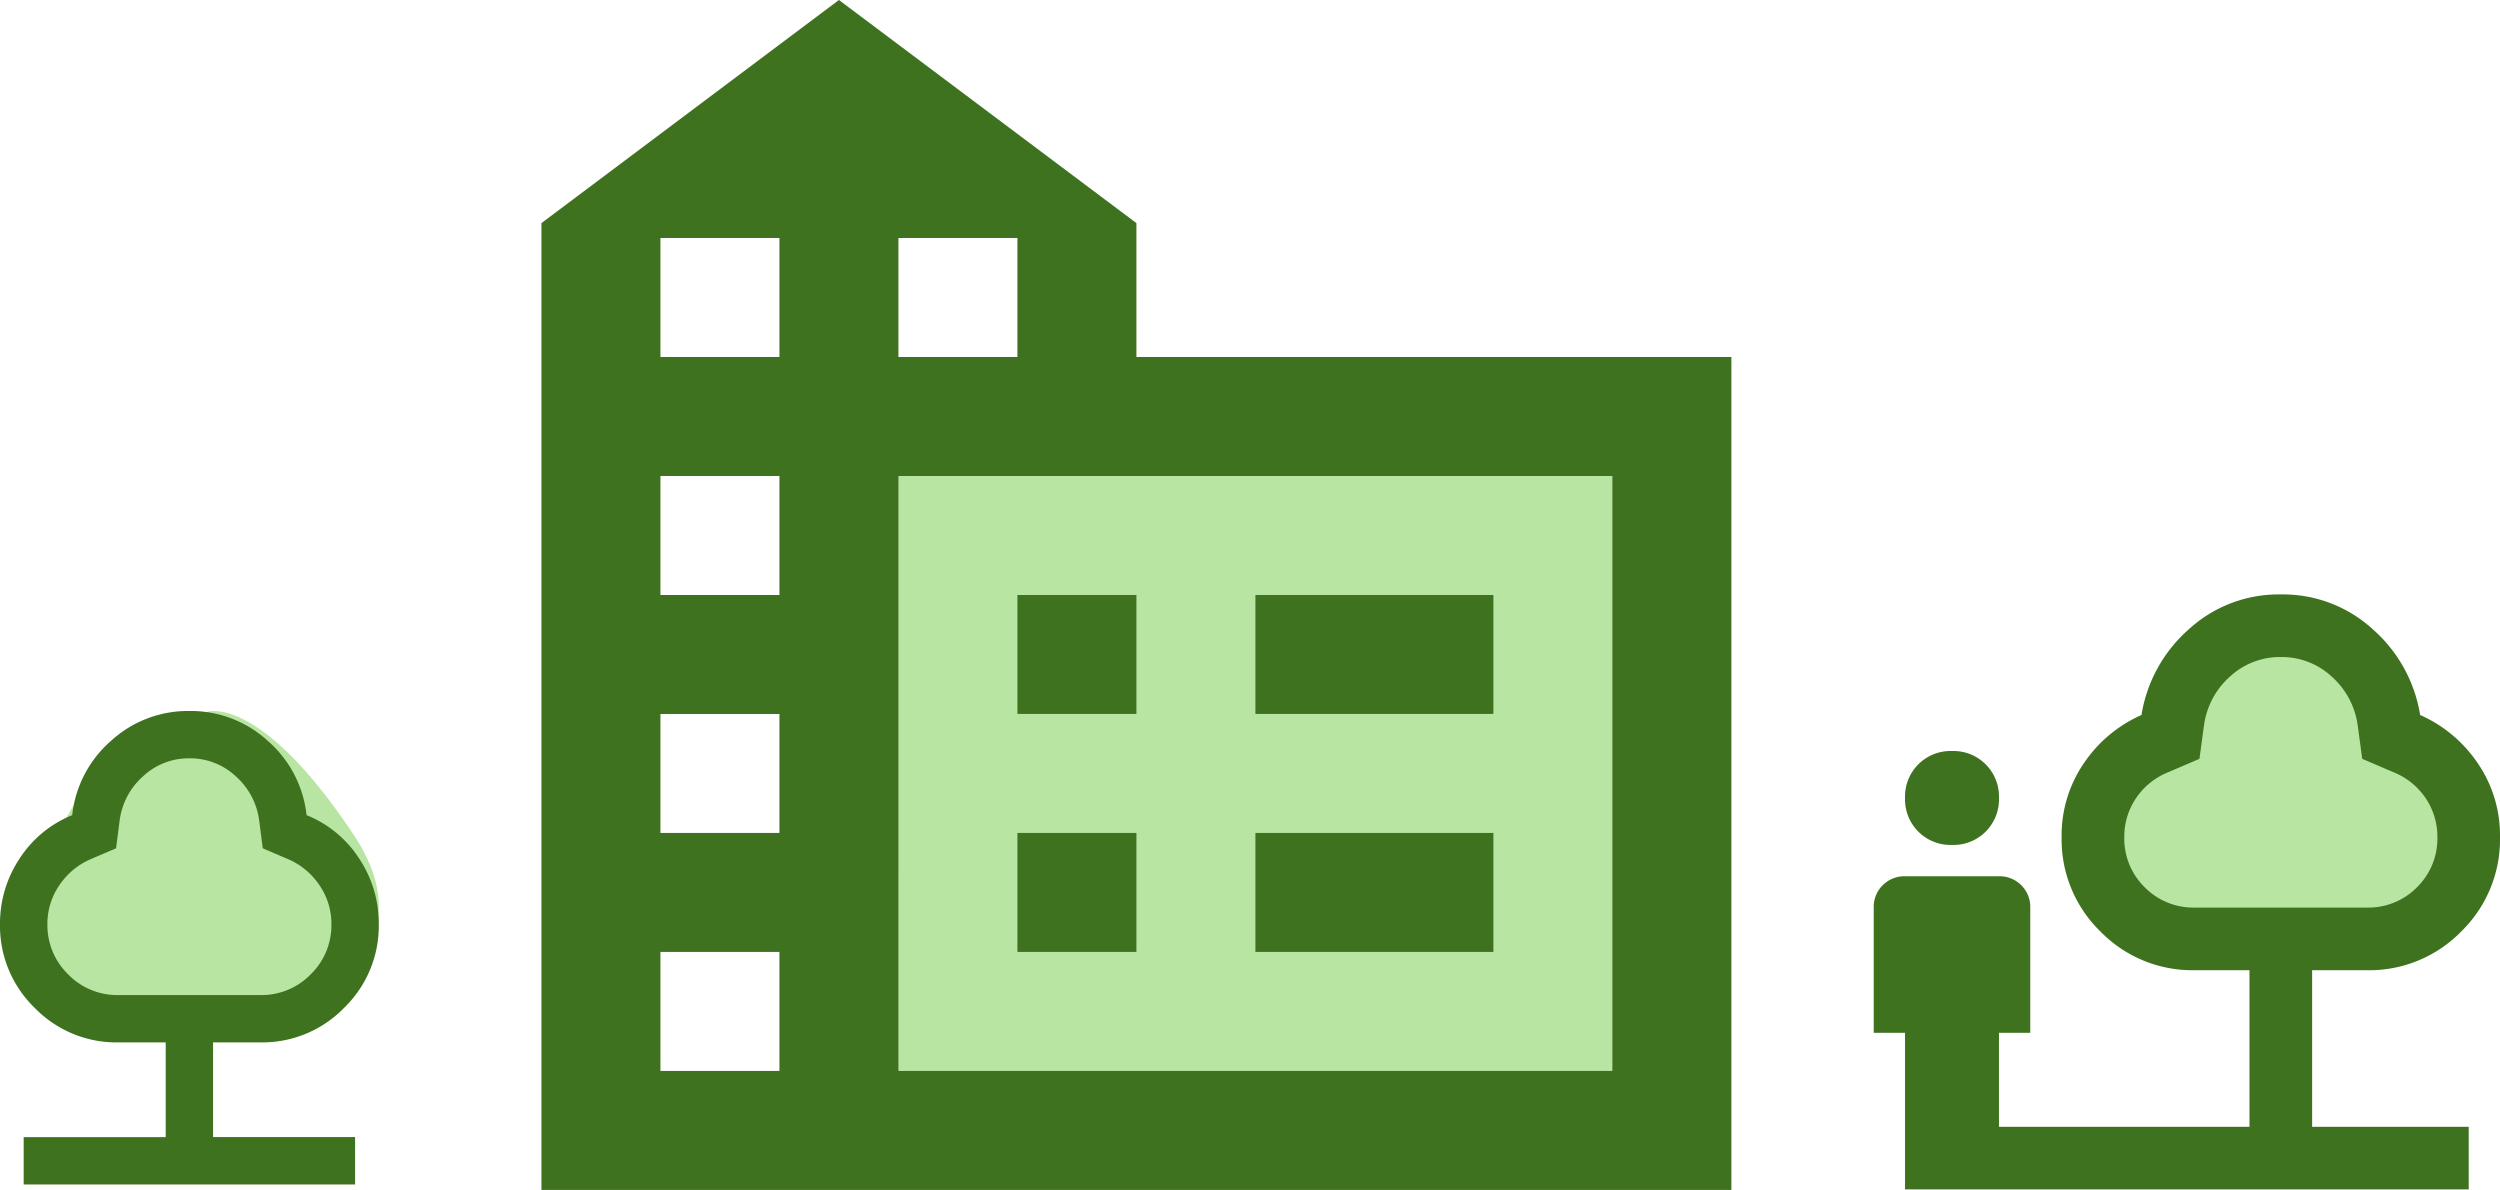
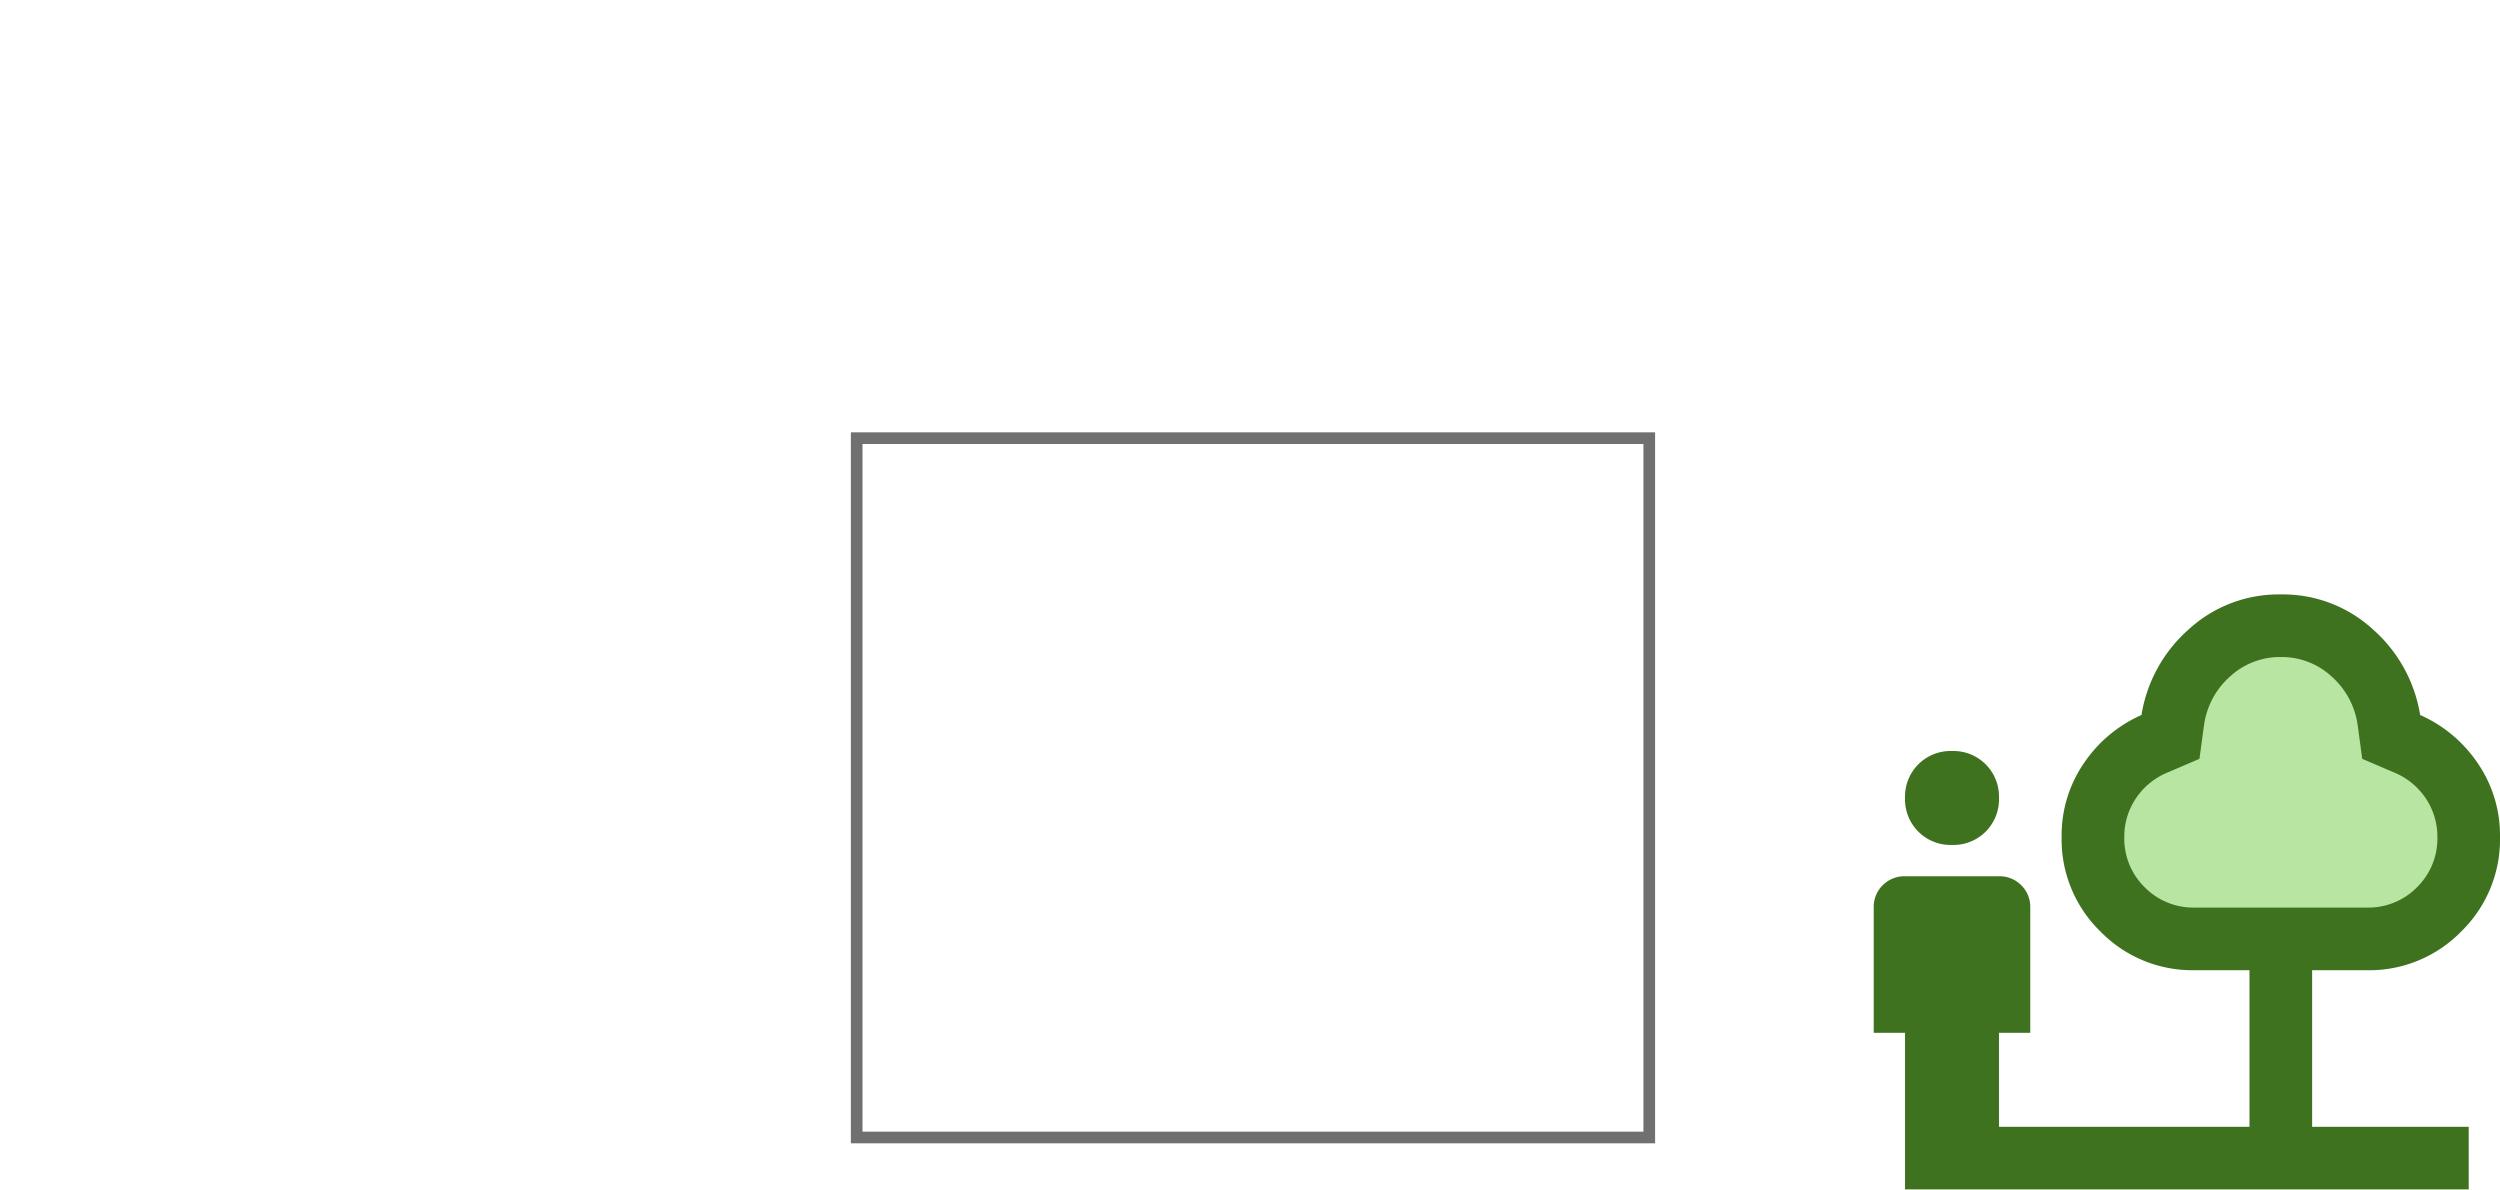
<svg xmlns="http://www.w3.org/2000/svg" id="Component_27_1" data-name="Component 27 – 1" width="214.49" height="102.092" viewBox="0 0 214.49 102.092">
  <g id="Group_35462" data-name="Group 35462" transform="translate(-535 -2481.908)">
    <g id="Rectangle_94" data-name="Rectangle 94" transform="translate(608 2519)" fill="#b9e5a2" stroke="#707070" stroke-width="1">
-       <rect width="69" height="61" stroke="none" />
      <rect x="0.5" y="0.5" width="68" height="60" fill="none" />
    </g>
-     <path id="source_environment_24dp_5F6368_FILL0_wght400_GRAD0_opsz24" d="M80-817.908v-82.95L105.523-920l25.523,19.142v11.485h51.046v71.464Zm10.209-10.209h10.209v-10.209H90.209Zm0-20.418h10.209v-10.209H90.209Zm0-20.418h10.209v-10.209H90.209Zm0-20.418h10.209v-10.209H90.209Zm20.418,0h10.209v-10.209H110.628Zm0,61.255h61.255v-51.046H110.628Zm30.628-30.628v-10.209h20.418v10.209Zm0,20.418v-10.209h20.418v10.209Zm-20.418-20.418v-10.209h10.209v10.209Zm0,20.418v-10.209h10.209v10.209Z" transform="translate(501.454 3401.908)" fill="#3e721f" />
  </g>
  <g id="Group_35461" data-name="Group 35461" transform="translate(-535 -2481.954)">
    <path id="Path_84" data-name="Path 84" d="M2920.5,2563c4.5,1,14,0,14,0s16.5-4,8.5-16-12.5-10.5-12.5-10.5l-10,5.5-5,8.5S2916,2562,2920.5,2563Z" transform="translate(-2200)" fill="#b9e5a2" stroke="#707070" stroke-width="1" />
    <path id="nature_people_24dp_5F6368_FILL0_wght400_GRAD0_opsz24" d="M86.717-818.507a3.914,3.914,0,0,1-2.888-1.142,3.914,3.914,0,0,1-1.142-2.888,3.914,3.914,0,0,1,1.142-2.888,3.914,3.914,0,0,1,2.888-1.142,3.914,3.914,0,0,1,2.888,1.142,3.914,3.914,0,0,1,1.142,2.888,3.914,3.914,0,0,1-1.142,2.888A3.914,3.914,0,0,1,86.717-818.507Zm-4.03,29.553v-13.433H80v-10.747a2.6,2.6,0,0,1,.772-1.914,2.6,2.6,0,0,1,1.914-.772h8.06a2.6,2.6,0,0,1,1.914.772,2.6,2.6,0,0,1,.772,1.914v10.747H90.747v8.06H112.24V-807.76h-4.7a11.016,11.016,0,0,1-8.093-3.325,11.015,11.015,0,0,1-3.325-8.094,10.945,10.945,0,0,1,1.914-6.347,11.619,11.619,0,0,1,4.937-4.131,12.417,12.417,0,0,1,4.064-7.355A11.411,11.411,0,0,1,114.926-840a11.411,11.411,0,0,1,7.892,2.989,12.417,12.417,0,0,1,4.064,7.355,11.619,11.619,0,0,1,4.937,4.131,10.945,10.945,0,0,1,1.914,6.347,11.016,11.016,0,0,1-3.325,8.094,11.016,11.016,0,0,1-8.093,3.325h-4.7v13.433h13.433v5.373Zm24.851-24.18h14.776a5.842,5.842,0,0,0,4.3-1.746,5.842,5.842,0,0,0,1.746-4.3,5.851,5.851,0,0,0-.974-3.291,5.99,5.99,0,0,0-2.653-2.216l-2.821-1.209-.4-2.955a6.834,6.834,0,0,0-2.25-4.131,6.3,6.3,0,0,0-4.332-1.646,6.3,6.3,0,0,0-4.332,1.646,6.834,6.834,0,0,0-2.25,4.131l-.4,2.955-2.821,1.209a5.99,5.99,0,0,0-2.653,2.216,5.852,5.852,0,0,0-.974,3.291,5.842,5.842,0,0,0,1.746,4.3A5.842,5.842,0,0,0,107.538-813.134ZM114.926-823.88Z" transform="translate(615.757 3372.954)" fill="#3e721f" />
  </g>
  <g id="Group_35460" data-name="Group 35460" transform="translate(-535 -2484.41)">
-     <path id="Path_85" data-name="Path 85" d="M2920.5,2563c4.5,1,14,0,14,0s16.5-4,8.5-16-12.5-10.5-12.5-10.5l-10,5.5-5,8.5S2916,2562,2920.5,2563Z" transform="translate(-2377.692 8.97)" fill="#b9e5a2" />
-     <path id="nature_24dp_5F6368_FILL0_wght400_GRAD0_opsz24" d="M162.031-839.379v-4.062h12.186v-8.124h-4.062a9.787,9.787,0,0,1-7.185-2.97A9.787,9.787,0,0,1,160-861.72a10.051,10.051,0,0,1,1.676-5.611,9.663,9.663,0,0,1,4.519-3.732,9.859,9.859,0,0,1,3.326-6.372A9.773,9.773,0,0,1,176.249-880a9.773,9.773,0,0,1,6.728,2.564,9.859,9.859,0,0,1,3.326,6.372,9.663,9.663,0,0,1,4.519,3.732,10.051,10.051,0,0,1,1.676,5.611,9.787,9.787,0,0,1-2.97,7.185,9.787,9.787,0,0,1-7.185,2.97H178.28v8.124h12.186v4.062Zm8.124-16.249h12.186a5.876,5.876,0,0,0,4.316-1.777,5.876,5.876,0,0,0,1.777-4.316,5.813,5.813,0,0,0-1.041-3.351,6.131,6.131,0,0,0-2.717-2.234l-2.133-.914-.3-2.336a6.126,6.126,0,0,0-2.006-3.834,5.731,5.731,0,0,0-3.986-1.549,5.731,5.731,0,0,0-3.986,1.549,6.127,6.127,0,0,0-2.006,3.834l-.3,2.336-2.133.914a6.131,6.131,0,0,0-2.717,2.234,5.813,5.813,0,0,0-1.041,3.351,5.876,5.876,0,0,0,1.777,4.316A5.876,5.876,0,0,0,170.155-855.627ZM176.249-865.783Z" transform="translate(375 3425.41)" fill="#3e721f" />
-   </g>
+     </g>
</svg>